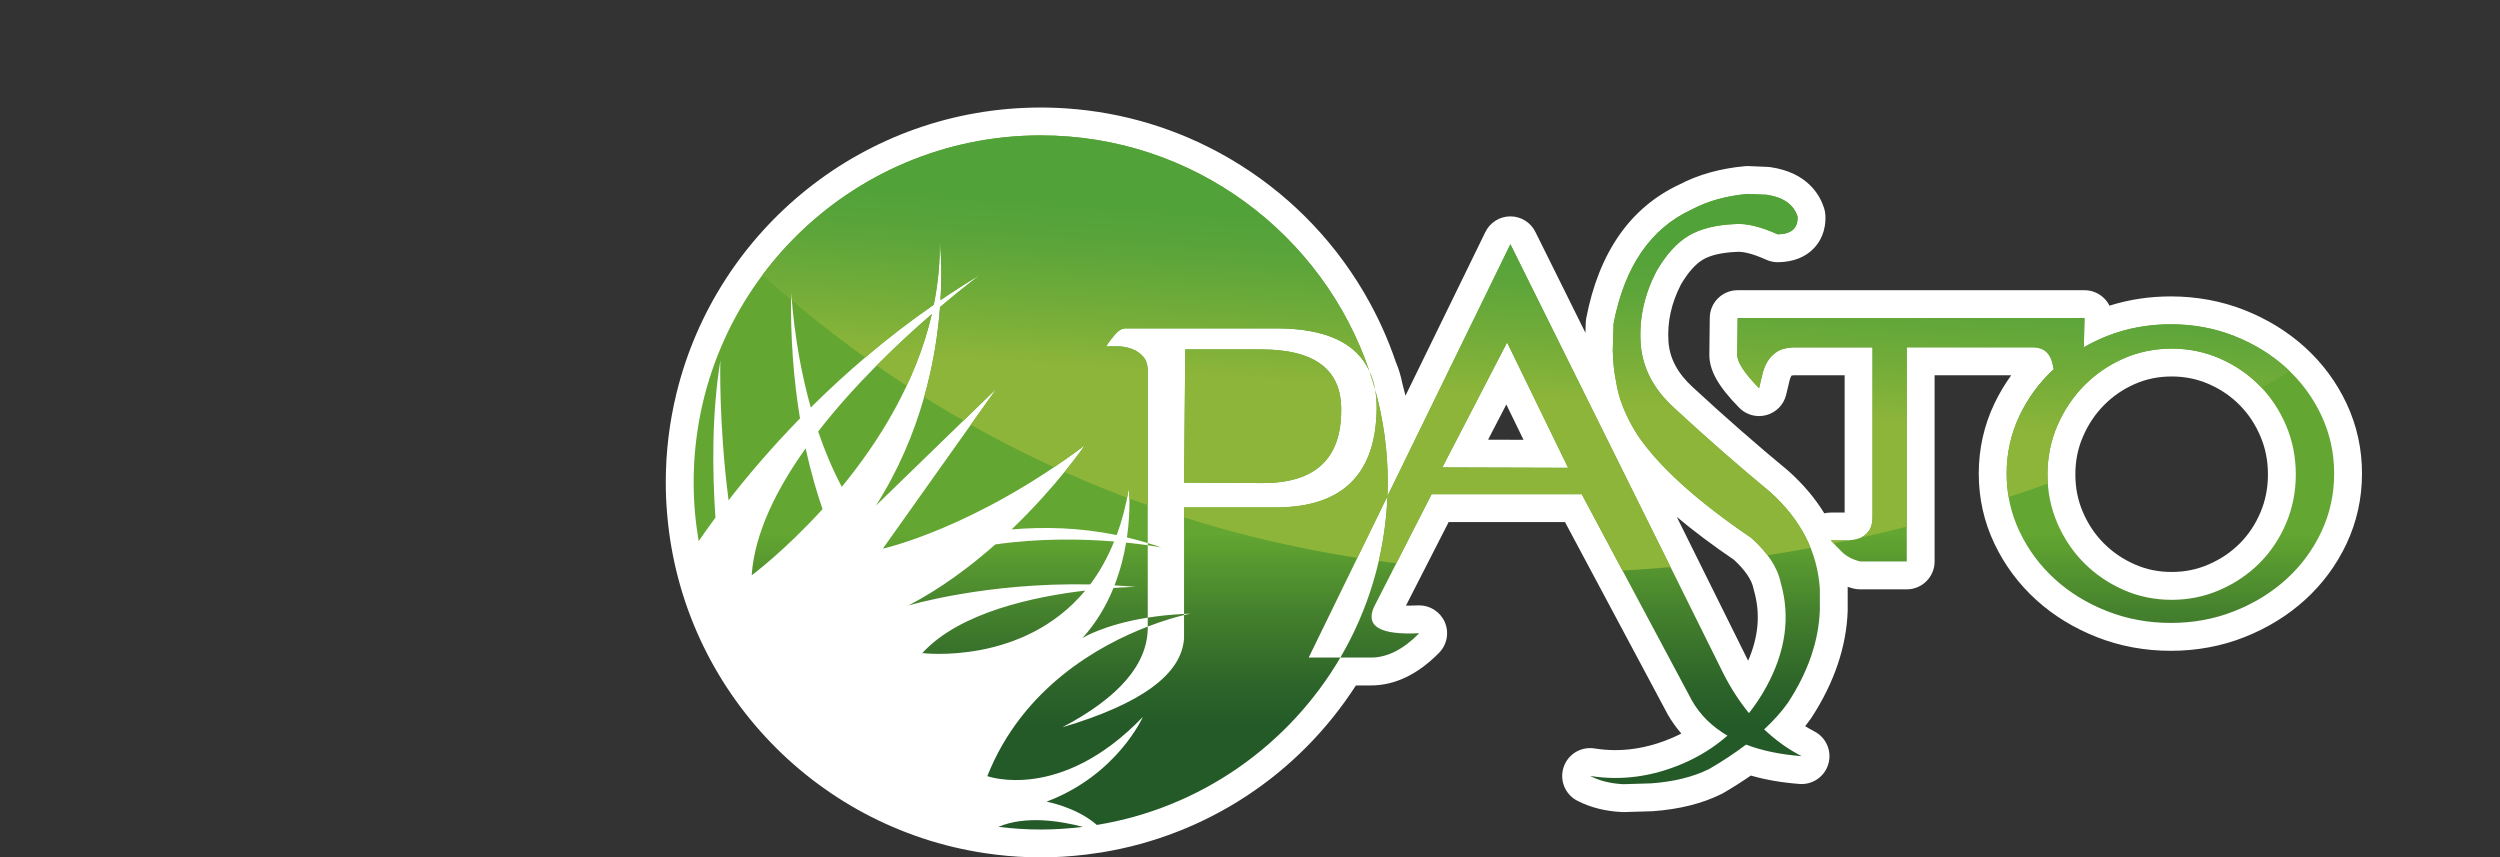
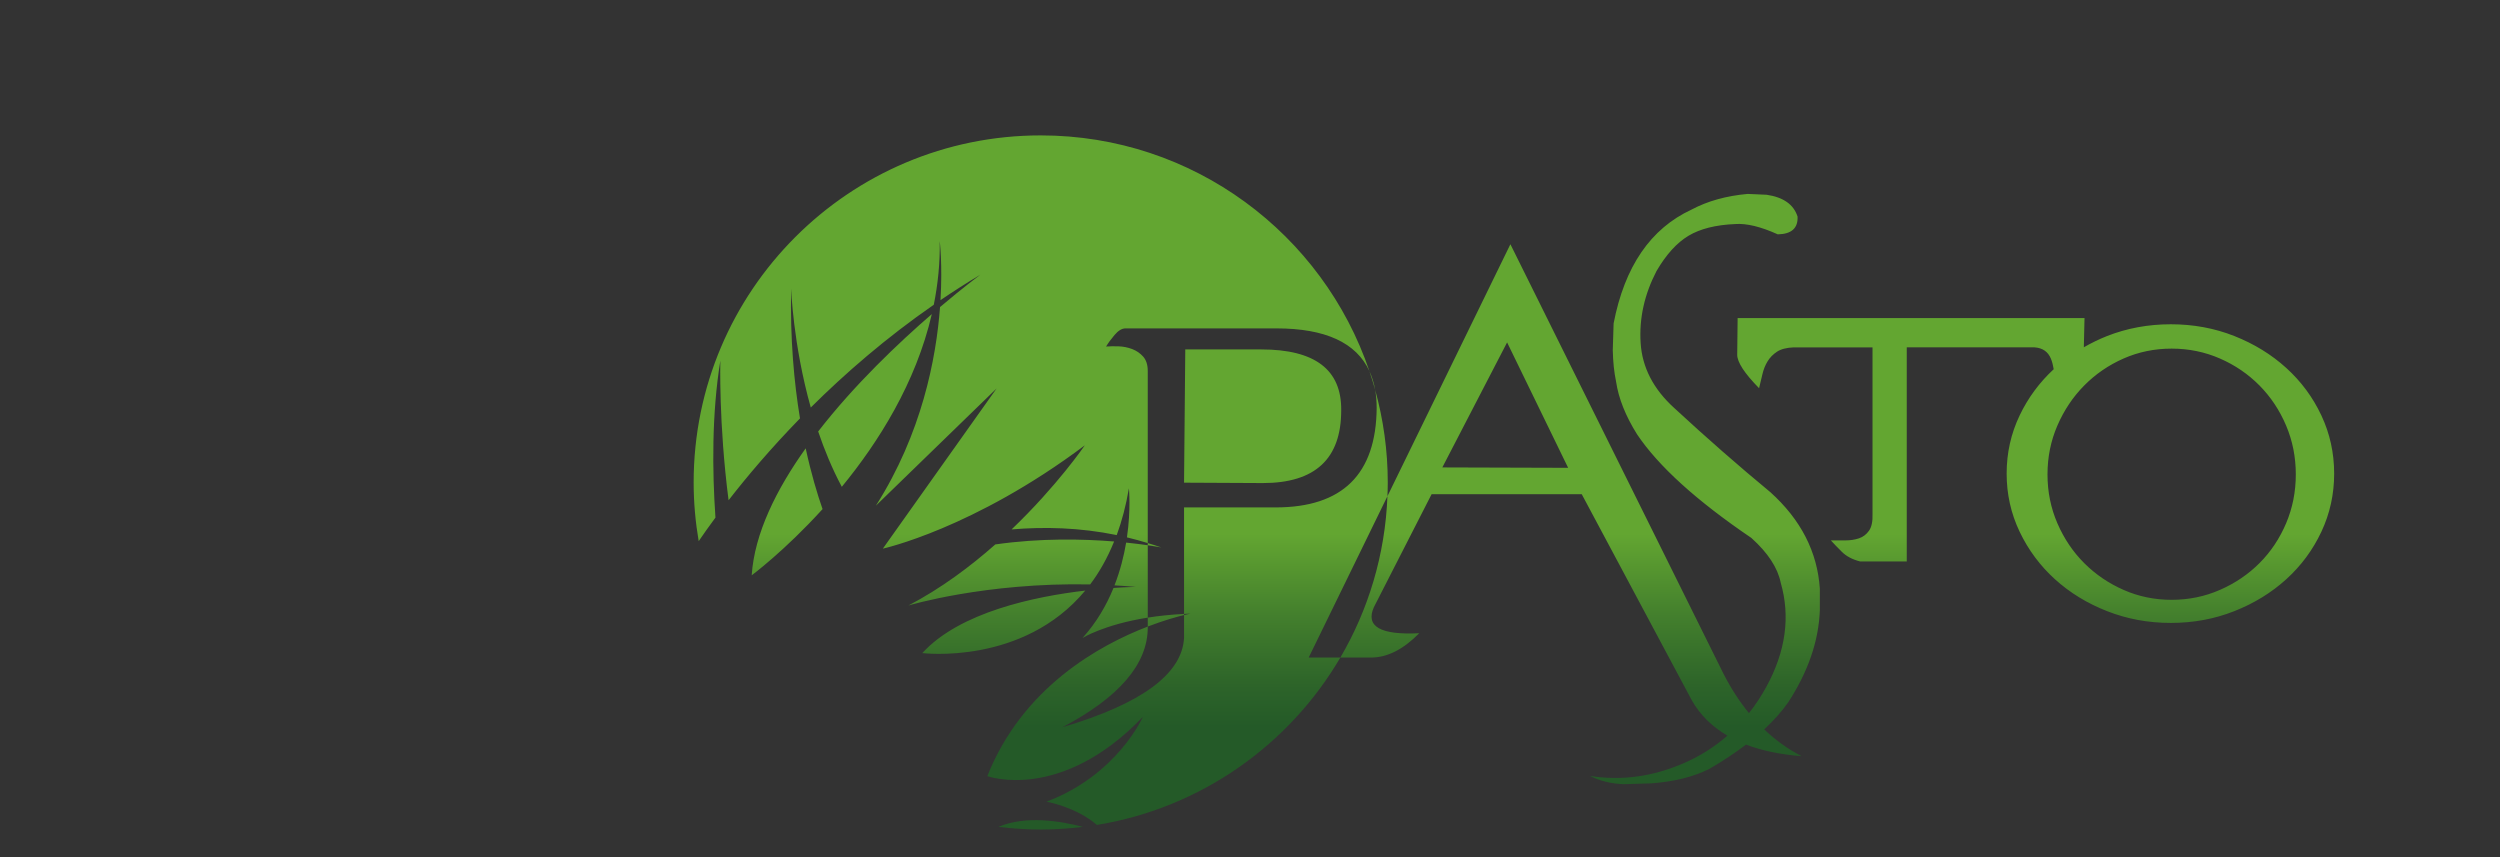
<svg xmlns="http://www.w3.org/2000/svg" xmlns:xlink="http://www.w3.org/1999/xlink" version="1.1" x="0px" y="0px" width="1146.12px" height="393.07px" viewBox="0 0 1146.12 393.07" style="enable-background:new 0 0 1146.12 393.07;" xml:space="preserve">
  <rect x="0" y="0" width="1146.12" height="393.07" fill="#333333" stroke="none" />
  <style type="text/css">
	.st0{fill:#FFFFFF;}
	.st1{fill:url(#SVGID_2_);}
	.st2{clip-path:url(#SVGID_3_);fill:url(#SVGID_4_);}
	.st3{fill:none;}
	.st4{fill:url(#SVGID_5_);}
	.st5{clip-path:url(#SVGID_7_);fill:url(#SVGID_8_);}
</style>
  <defs>
</defs>
  <g>
-     <path class="st0" d="M1075.793,185.025c-4.602-9.804-11.011-18.476-19.052-25.778c-7.928-7.192-17.252-12.937-27.716-17.076   c-10.544-4.168-21.924-6.281-33.822-6.281c-9.76,0-19.192,1.422-28.124,4.238c-0.587-1.18-1.358-2.271-2.296-3.231   c-2.404-2.461-5.699-3.848-9.14-3.848H796.61c-7,0-12.697,5.633-12.775,12.633c0,0-0.188,16.932-0.188,16.979   c0,7.235,4.091,14.491,13.68,24.261c2.435,2.481,5.734,3.827,9.119,3.827c1.116,0,2.242-0.147,3.349-0.447   c4.461-1.213,7.92-4.74,9.043-9.225c0.521-2.082,1.051-4.301,1.579-6.616c0.187-0.83,0.461-1.542,0.858-2.194   c0.014-0.024,0.043-0.058,0.085-0.099c0.245-0.047,0.656-0.107,1.266-0.14h23.048v62.953h-6.321c-1.025,0-2.03,0.122-2.998,0.356   c-4.197-6.848-9.6-13.257-16.191-19.194c-0.135-0.121-0.271-0.239-0.411-0.355c-14.389-11.893-29.034-24.717-43.528-38.115   c-0.026-0.025-0.053-0.049-0.08-0.073c-7.091-6.445-10.772-13.383-11.251-21.232c-0.555-8.837,1.318-17.325,5.723-25.939   c3.251-5.504,6.626-9.332,10.036-11.378c3.43-2.06,8.759-3.294,15.412-3.569c0.138-0.006,0.276-0.014,0.415-0.024   c0.199-0.015,0.403-0.022,0.613-0.022c1.716,0,5.643,0.474,12.667,3.644c1.652,0.746,3.444,1.131,5.256,1.131   c0.082,0,0.165,0,0.246-0.002c6.981-0.135,12.515-2.333,16.444-6.532c2.541-2.715,5.496-7.516,5.145-14.974   c-0.052-1.114-0.25-2.216-0.589-3.279c-1.895-5.946-7.597-16.293-24.497-18.777c-0.43-0.063-0.863-0.105-1.297-0.123l-8.692-0.382   c-0.187-0.009-0.374-0.012-0.562-0.012c-0.382,0-0.764,0.017-1.145,0.051c-11.36,1.024-21.542,3.873-30.272,8.469   c-22.45,10.531-36.776,31.124-42.581,61.214c-0.129,0.667-0.204,1.344-0.225,2.023l-0.146,4.683l-22.957-46.273   c-2.157-4.349-6.592-7.097-11.444-7.097c-0.013,0-0.028,0-0.041,0c-4.869,0.016-9.304,2.797-11.44,7.172l-36.62,75.034   c-0.463-1.954-0.958-3.895-1.487-5.822c-0.654-3.345-1.642-6.571-2.945-9.622c-3.69-10.888-8.444-21.285-14.135-31.07   c-0.112-0.194-0.225-0.387-0.338-0.58c-0.139-0.238-0.279-0.476-0.419-0.713c-14.888-25.177-35.826-45.876-60.536-60.462   c-0.076-0.045-0.152-0.089-0.228-0.133c-0.412-0.242-0.825-0.483-1.239-0.722c-0.325-0.188-0.651-0.374-0.977-0.56   c-0.12-0.068-0.24-0.137-0.361-0.205c-21.692-12.285-46.318-19.989-72.567-21.8c-0.009-0.001-0.019-0.001-0.028-0.002   c-0.536-0.037-1.072-0.072-1.609-0.104c-0.105-0.006-0.21-0.012-0.315-0.018c-0.942-0.054-1.886-0.102-2.832-0.141   c-0.119-0.005-0.238-0.011-0.357-0.016c-0.304-0.012-0.608-0.021-0.913-0.032c-0.378-0.013-0.757-0.025-1.136-0.036   c-0.275-0.008-0.55-0.014-0.825-0.02c-0.435-0.01-0.871-0.018-1.307-0.025c-0.227-0.003-0.453-0.008-0.68-0.01   c-0.666-0.008-1.332-0.013-1.999-0.013c-80.845,0-148.651,55.823-166.977,131.026c-3.206,13.099-4.906,26.783-4.906,40.856   c0,4.934,0.226,9.93,0.671,14.949c6.971,80.759,69.794,145.545,149.651,155.541c0.204,0.035,0.41,0.066,0.617,0.091   c7.264,0.88,14.114,1.307,20.943,1.307c6.783,0,13.608-0.425,20.863-1.3c0.19-0.023,0.379-0.051,0.566-0.083   c1.843-0.229,3.676-0.488,5.5-0.776c0.293-0.027,0.586-0.062,0.878-0.109c48.162-7.844,90.305-35.595,116.706-76.567h6.898   c10.962,0,21.472-5.039,31.238-14.978c3.689-3.753,4.699-9.385,2.543-14.187c-2.068-4.606-6.641-7.543-11.651-7.543   c-0.212,0-0.426,0.005-0.64,0.016c-1.405,0.07-2.738,0.106-3.963,0.106c-0.522,0-1.012-0.007-1.473-0.018l19.558-38.281h53.356   l46.89,87.803c0.049,0.093,0.1,0.185,0.152,0.277c1.79,3.159,3.885,6.112,6.28,8.85c-1.412,0.729-2.855,1.408-4.326,2.036   c-8.626,3.697-17.337,5.572-25.889,5.572c-3.183,0-6.42-0.258-9.62-0.767c-0.676-0.107-1.349-0.16-2.015-0.16   c-5.445,0-10.397,3.491-12.134,8.809c-1.951,5.968,0.724,12.469,6.311,15.335c6.038,3.098,12.967,4.839,20.594,5.174   c0.187,0.009,0.373,0.012,0.561,0.012c0.128,0,0.258-0.002,0.386-0.005l12.67-0.383c0.178-0.005,0.355-0.015,0.532-0.027   c12.089-0.871,22.671-3.539,31.454-7.93c0.243-0.121,0.482-0.25,0.716-0.386c4.475-2.606,8.699-5.287,12.619-8.009   c6.773,1.944,14.247,3.233,22.308,3.846c0.327,0.025,0.651,0.037,0.974,0.037c5.675,0,10.725-3.768,12.288-9.305   c1.651-5.852-1.05-12.057-6.459-14.835c-1.421-0.731-2.82-1.525-4.194-2.384c0.916-1.157,1.785-2.317,2.602-3.478   c0.089-0.126,0.175-0.253,0.259-0.382c10.437-16.02,16.029-32.463,16.623-48.872c0.005-0.153,0.008-0.307,0.008-0.461v-9.833   c0-0.282-0.009-0.563-0.027-0.845c0.849,0.281,1.722,0.533,2.617,0.757c1.014,0.254,2.055,0.381,3.1,0.381h21.38   c7.056,0,12.775-5.719,12.775-12.775v-85.374h35.133c-2.942,4.052-5.51,8.369-7.686,12.923   c-4.781,10.016-7.206,20.838-7.206,32.169c0,11.33,2.424,22.152,7.201,32.161c4.663,9.782,11.091,18.433,19.106,25.711   c7.92,7.193,17.291,12.941,27.837,17.08c10.581,4.169,21.983,6.282,33.893,6.282c11.924,0,23.307-2.117,33.824-6.289   c10.484-4.148,19.809-9.891,27.717-17.072c8.035-7.296,14.444-15.97,19.049-25.781c4.693-9.997,7.071-20.794,7.071-32.092   C1082.864,205.819,1080.485,195.022,1075.793,185.025z M682.208,201.578l8.363-16.141l7.882,16.192L682.208,201.578z    M801.429,302.911l-32.715-65.945c7.611,6.398,16.346,12.949,26.258,19.704c5.012,4.64,8.067,9.1,8.849,12.932   c0.07,0.338,0.152,0.673,0.248,1.004C807.123,281.131,806.268,291.746,801.429,302.911z M1036.295,234.925   c-2.308,5.449-5.491,10.225-9.461,14.196c-4.068,4.069-8.723,7.214-14.245,9.622c-5.343,2.336-10.905,3.473-17.003,3.473   c-6.083,0-11.603-1.131-16.886-3.462c-5.456-2.4-10.092-5.551-14.179-9.638c-4.039-4.035-7.178-8.708-9.59-14.279   c-2.347-5.429-3.488-11.1-3.488-17.336c0-6.241,1.141-11.912,3.488-17.334c2.424-5.602,5.58-10.325,9.643-14.436   c4.09-4.134,8.711-7.3,14.124-9.681c5.284-2.323,10.809-3.452,16.889-3.452c6.095,0,11.662,1.135,17.015,3.467   c5.471,2.385,10.111,5.546,14.176,9.655c4.054,4.108,7.168,8.803,9.52,14.361c2.31,5.447,3.433,11.145,3.433,17.42   C1039.73,223.77,1038.607,229.469,1036.295,234.925z" />
    <g>
      <linearGradient id="SVGID_2_" gradientUnits="userSpaceOnUse" x1="694.045" y1="62.074" x2="694.045" y2="380.295">
        <stop offset="0.574" style="stop-color:#63A631" />
        <stop offset="0.689" style="stop-color:#44802D" />
        <stop offset="0.792" style="stop-color:#2D6429" />
        <stop offset="0.852" style="stop-color:#245A28" />
      </linearGradient>
      <path class="st1" d="M614.871,188.182c0.249-18.653-11.984-27.989-36.687-27.989h-34.798l-0.565,61.085l36.116,0.182    C602.887,221.461,614.871,210.376,614.871,188.182 M516.279,248.751c-1.015,6.08-2.691,12.798-5.345,19.607    c3.219,0.188,6.487,0.413,9.809,0.717c0,0-3.93,0.036-10.253,0.468c-3.201,7.866-7.75,15.798-14.225,22.953    c0,0,9.749-6.135,29.92-9.348v-33.182C523.567,249.589,520.239,249.158,516.279,248.751 M524.102,163.503    c-1.391-1.567-3.092-2.739-5.108-3.493c-2.017-0.759-4.1-1.166-6.238-1.233c-2.15-0.067-4.033-0.03-5.673,0.097    c0.881-1.512,2.168-3.28,3.875-5.297c1.701-2.01,3.365-3.025,5.011-3.025h69.207c22.449,0,36.638,6.566,42.633,19.619    C606.55,107.331,547.134,62.074,477.108,62.074C389.242,62.074,318,133.315,318,221.181c0,9.178,0.826,18.161,2.314,26.914    c2.053-3.013,4.592-6.627,7.683-10.806c-1.488-21.575-1.707-47.59,2.247-71.982c0,0-0.808,28.529,3.772,64.032    c8.327-10.721,19.279-23.719,32.739-37.525c-2.733-16.57-4.555-36.523-4.051-59.495c0,0,0.826,25.353,8.99,54.508    c15.695-15.604,34.537-31.979,56.403-47.128c1.877-9.396,2.903-19.139,2.715-29.198c0,0,1.336,10.581,0.352,27.096    c5.892-3.997,11.965-7.902,18.276-11.668c0,0-7.513,5.54-18.483,14.839c-1.78,23.694-8.406,58.055-29.41,91.054l55.34-53.742    l-52.151,73.44c0,0,41.509-9.056,92.597-47.365c0,0-12.628,18.513-33.577,38.558c14.93-1.276,31.293-0.875,48.209,2.587    c2.345-6.396,4.252-13.502,5.582-21.459c0,0,0.978,9.524-0.899,22.516c3.164,0.747,6.347,1.64,9.536,2.612v-78.937    C526.185,167.257,525.481,165.082,524.102,163.503 M457.701,379.08c6.366,0.771,12.828,1.215,19.406,1.215    c6.554,0,12.992-0.443,19.333-1.209C486.097,376.346,470.104,373.783,457.701,379.08 M344.611,263.754    c0,0,15.009-11.109,32.49-30.358c-2.417-6.924-5.236-16.279-7.738-27.855C355.963,224.328,345.898,244.493,344.611,263.754     M499.788,267.927c4.185-5.546,7.902-12.081,10.976-19.686c-14.158-1.154-33.795-1.61-54.471,1.355    c-11.48,10.156-24.94,20.208-39.845,28.001C416.447,277.596,451.646,266.955,499.788,267.927 M375.089,197.809    c2.891,8.534,6.451,17.159,10.836,25.371c16.819-20.475,33.972-47.663,41.266-79.186    C412.025,157.119,391.781,176.277,375.089,197.809 M497.528,270.751c-23.13,2.715-57.587,9.87-74.697,28.657    C422.831,299.408,468.926,305.172,497.528,270.751 M636.069,227.48c0.085-2.096,0.146-4.185,0.146-6.299    c0-14.693-2.035-28.918-5.764-42.439c0.449,2.6,0.68,5.363,0.68,8.309c-0.255,30.382-15.695,45.573-46.332,45.573h-41.977v48.834    c0.978-0.049,1.925-0.103,2.928-0.14c0,0-1.051,0.194-2.928,0.65v10.605c-1.008,16.509-19.607,30.127-55.789,40.847    c26.1-13.745,39.153-28.997,39.153-45.761v-0.413c-22.218,8.534-57.441,27.946-73.555,68.569c0,0,33.522,12.239,71.302-27.139    c0,0-11.704,26.61-44.164,38.843c0,0,13.581,2.411,23.093,10.672c47.626-7.756,88.133-36.65,111.621-76.732h-14.517    L636.069,227.48z M811.612,225.634c-14.499-11.984-29.191-24.836-44.06-38.582c-9.579-8.704-14.723-18.659-15.41-29.884    c-0.705-11.213,1.725-22.182,7.277-32.903c4.416-7.562,9.293-12.949,14.656-16.169c5.351-3.213,12.512-5.011,21.459-5.381    c5.169-0.383,11.662,1.19,19.479,4.719c6.299-0.122,9.324-2.836,9.074-8.133c-1.767-5.546-6.493-8.886-14.183-10.016l-8.692-0.383    c-9.84,0.887-18.404,3.28-25.723,7.185c-18.781,8.698-30.698,26.1-35.733,52.194l-0.383,12.3    c0.128,5.418,0.626,10.21,1.512,14.365c1.136,7.69,4.349,15.768,9.646,24.205c9.828,14.632,27.29,30.449,52.376,47.468    c7.562,6.809,12.039,13.617,13.43,20.427c4.537,15.634,2.339,31.615-6.621,47.935c-2.357,4.319-5.005,8.279-7.902,11.948    c-4.379-5.351-8.327-11.431-11.802-18.283l-97.572-196.674L636.069,227.48c-1.051,26.919-8.777,52.114-21.587,73.98h14.037    c7.435,0,14.815-3.717,22.127-11.158c-17.778,0.887-24.715-3.079-20.803-11.917l26.47-51.811h68.836l50.499,94.559    c3.79,6.694,9.293,12.02,16.302,16.126c-6.013,5.242-12.798,9.536-20.433,12.798c-14.116,6.049-28.299,7.945-42.548,5.679    c4.416,2.266,9.524,3.523,15.324,3.778l12.67-0.383c10.453-0.753,19.346-2.958,26.659-6.614    c6.268-3.651,11.875-7.368,16.837-11.152c7.252,2.764,15.725,4.549,25.486,5.29c-6.256-3.213-11.966-7.331-17.165-12.275    c4.361-4.039,8.03-8.139,10.963-12.306c9.196-14.116,14.049-28.238,14.559-42.36v-9.834    C833.169,252.991,825.607,238.237,811.612,225.634 M661.233,214.287l29.696-57.308l27.983,57.49L661.233,214.287z     M1064.228,190.453c-3.906-8.321-9.269-15.568-16.072-21.745c-6.809-6.177-14.754-11.067-23.828-14.657    c-9.08-3.59-18.786-5.387-29.124-5.387s-20.068,1.798-29.21,5.387c-3.772,1.482-7.288,3.238-10.666,5.157l0.316-13.387H796.61    l-0.188,16.837c0,3.395,3.341,8.504,10.022,15.313c0.504-2.011,1.008-4.124,1.513-6.335c0.498-2.199,1.294-4.191,2.369-5.952    c1.063-1.768,2.521-3.243,4.349-4.452c1.816-1.196,4.373-1.846,7.653-1.98h36.122v76.398c0.121,3.407-0.413,5.965-1.609,7.659    c-1.203,1.701-2.739,2.873-4.634,3.505c-1.889,0.632-4.003,0.941-6.335,0.941h-6.518c1.251,1.391,2.928,3.122,5.005,5.199    c2.077,2.077,4.89,3.565,8.412,4.446h21.38v-98.149h58.614c3.663,0.255,6.147,1.98,7.477,5.205    c0.571,1.385,0.978,3.019,1.276,4.805c-6.536,6.062-11.753,13.108-15.616,21.192c-3.973,8.321-5.959,17.213-5.959,26.664    c0,9.457,1.986,18.343,5.959,26.665c3.966,8.321,9.36,15.574,16.163,21.751c6.809,6.183,14.784,11.061,23.931,14.65    c9.141,3.602,18.872,5.394,29.21,5.394s20.044-1.792,29.124-5.394c9.075-3.59,17.019-8.467,23.828-14.65    c6.803-6.177,12.166-13.43,16.072-21.751c3.906-8.321,5.861-17.208,5.861-26.665    C1070.089,207.667,1068.134,198.775,1064.228,190.453 M1048.059,239.907c-2.964,6.997-7.028,13.083-12.19,18.246    c-5.175,5.175-11.225,9.269-18.161,12.293c-6.93,3.031-14.304,4.543-22.121,4.543c-7.817,0-15.16-1.512-22.03-4.543    c-6.875-3.025-12.889-7.118-18.064-12.293c-5.169-5.163-9.257-11.249-12.287-18.246c-3.025-6.997-4.537-14.462-4.537-22.407    c0-7.945,1.512-15.416,4.537-22.407c3.031-7.003,7.119-13.12,12.287-18.349c5.175-5.23,11.188-9.366,18.064-12.391    c6.87-3.019,14.213-4.531,22.03-4.531c7.817,0,15.191,1.513,22.121,4.531c6.936,3.025,12.986,7.161,18.161,12.391    c5.163,5.23,9.226,11.346,12.19,18.349c2.964,6.991,4.446,14.462,4.446,22.407C1052.505,225.445,1051.023,232.91,1048.059,239.907     M526.185,248.97v0.996c3.985,0.571,6.262,1.021,6.262,1.021C530.352,250.239,528.262,249.595,526.185,248.97 M542.822,281.459    c-6.177,0.304-11.723,0.905-16.637,1.688v4.1c7.368-2.83,13.308-4.464,16.637-5.278V281.459z M627.809,170.172    c0.96,2.83,1.84,5.685,2.642,8.57C629.904,175.621,629.005,172.778,627.809,170.172" />
      <g>
        <defs>
-           <path id="SVGID_1_" d="M614.871,188.182c0.249-18.653-11.984-27.989-36.687-27.989h-34.798l-0.565,61.085l36.116,0.182      C602.887,221.461,614.871,210.376,614.871,188.182 M516.279,248.751c-1.015,6.08-2.691,12.798-5.345,19.607      c3.219,0.188,6.487,0.413,9.809,0.717c0,0-3.93,0.036-10.253,0.468c-3.201,7.866-7.75,15.798-14.225,22.953      c0,0,9.749-6.135,29.92-9.348v-33.182C523.567,249.589,520.239,249.158,516.279,248.751 M524.102,163.503      c-1.391-1.567-3.092-2.739-5.108-3.493c-2.017-0.759-4.1-1.166-6.238-1.233c-2.15-0.067-4.033-0.03-5.673,0.097      c0.881-1.512,2.168-3.28,3.875-5.297c1.701-2.01,3.365-3.025,5.011-3.025h69.207c22.449,0,36.638,6.566,42.633,19.619      C606.55,107.331,547.134,62.074,477.108,62.074C389.242,62.074,318,133.315,318,221.181c0,9.178,0.826,18.161,2.314,26.914      c2.053-3.013,4.592-6.627,7.683-10.806c-1.488-21.575-1.707-47.59,2.247-71.982c0,0-0.808,28.529,3.772,64.032      c8.327-10.721,19.279-23.719,32.739-37.525c-2.733-16.57-4.555-36.523-4.051-59.495c0,0,0.826,25.353,8.99,54.508      c15.695-15.604,34.537-31.979,56.403-47.128c1.877-9.396,2.903-19.139,2.715-29.198c0,0,1.336,10.581,0.352,27.096      c5.892-3.997,11.965-7.902,18.276-11.668c0,0-7.513,5.54-18.483,14.839c-1.78,23.694-8.406,58.055-29.41,91.054l55.34-53.742      l-52.151,73.44c0,0,41.509-9.056,92.597-47.365c0,0-12.628,18.513-33.577,38.558c14.93-1.276,31.293-0.875,48.209,2.587      c2.345-6.396,4.252-13.502,5.582-21.459c0,0,0.978,9.524-0.899,22.516c3.164,0.747,6.347,1.64,9.536,2.612v-78.937      C526.185,167.257,525.481,165.082,524.102,163.503 M457.701,379.08c6.366,0.771,12.828,1.215,19.406,1.215      c6.554,0,12.992-0.443,19.333-1.209C486.097,376.346,470.104,373.783,457.701,379.08 M344.611,263.754      c0,0,15.009-11.109,32.49-30.358c-2.417-6.924-5.236-16.279-7.738-27.855C355.963,224.328,345.898,244.493,344.611,263.754       M499.788,267.927c4.185-5.546,7.902-12.081,10.976-19.686c-14.158-1.154-33.795-1.61-54.471,1.355      c-11.48,10.156-24.94,20.208-39.845,28.001C416.447,277.596,451.646,266.955,499.788,267.927 M375.089,197.809      c2.891,8.534,6.451,17.159,10.836,25.371c16.819-20.475,33.972-47.663,41.266-79.186      C412.025,157.119,391.781,176.277,375.089,197.809 M497.528,270.751c-23.13,2.715-57.587,9.87-74.697,28.657      C422.831,299.408,468.926,305.172,497.528,270.751 M636.069,227.48c0.085-2.096,0.146-4.185,0.146-6.299      c0-14.693-2.035-28.918-5.764-42.439c0.449,2.6,0.68,5.363,0.68,8.309c-0.255,30.382-15.695,45.573-46.332,45.573h-41.977      v48.834c0.978-0.049,1.925-0.103,2.928-0.14c0,0-1.051,0.194-2.928,0.65v10.605c-1.008,16.509-19.607,30.127-55.789,40.847      c26.1-13.745,39.153-28.997,39.153-45.761v-0.413c-22.218,8.534-57.441,27.946-73.555,68.569c0,0,33.522,12.239,71.302-27.139      c0,0-11.704,26.61-44.164,38.843c0,0,13.581,2.411,23.093,10.672c47.626-7.756,88.133-36.65,111.621-76.732h-14.517      L636.069,227.48z M811.612,225.634c-14.499-11.984-29.191-24.836-44.06-38.582c-9.579-8.704-14.723-18.659-15.41-29.884      c-0.705-11.213,1.725-22.182,7.277-32.903c4.416-7.562,9.293-12.949,14.656-16.169c5.351-3.213,12.512-5.011,21.459-5.381      c5.169-0.383,11.662,1.19,19.479,4.719c6.299-0.122,9.324-2.836,9.074-8.133c-1.767-5.546-6.493-8.886-14.183-10.016      l-8.692-0.383c-9.84,0.887-18.404,3.28-25.723,7.185c-18.781,8.698-30.698,26.1-35.733,52.194l-0.383,12.3      c0.128,5.418,0.626,10.21,1.512,14.365c1.136,7.69,4.349,15.768,9.646,24.205c9.828,14.632,27.29,30.449,52.376,47.468      c7.562,6.809,12.039,13.617,13.43,20.427c4.537,15.634,2.339,31.615-6.621,47.935c-2.357,4.319-5.005,8.279-7.902,11.948      c-4.379-5.351-8.327-11.431-11.802-18.283l-97.572-196.674L636.069,227.48c-1.051,26.919-8.777,52.114-21.587,73.98h14.037      c7.435,0,14.815-3.717,22.127-11.158c-17.778,0.887-24.715-3.079-20.803-11.917l26.47-51.811h68.836l50.499,94.559      c3.79,6.694,9.293,12.02,16.302,16.126c-6.013,5.242-12.798,9.536-20.433,12.798c-14.116,6.049-28.299,7.945-42.548,5.679      c4.416,2.266,9.524,3.523,15.324,3.778l12.67-0.383c10.453-0.753,19.346-2.958,26.659-6.614      c6.268-3.651,11.875-7.368,16.837-11.152c7.252,2.764,15.725,4.549,25.486,5.29c-6.256-3.213-11.966-7.331-17.165-12.275      c4.361-4.039,8.03-8.139,10.963-12.306c9.196-14.116,14.049-28.238,14.559-42.36v-9.834      C833.169,252.991,825.607,238.237,811.612,225.634 M661.233,214.287l29.696-57.308l27.983,57.49L661.233,214.287z       M1064.228,190.453c-3.906-8.321-9.269-15.568-16.072-21.745c-6.809-6.177-14.754-11.067-23.828-14.657      c-9.08-3.59-18.786-5.387-29.124-5.387s-20.068,1.798-29.21,5.387c-3.772,1.482-7.288,3.238-10.666,5.157l0.316-13.387H796.61      l-0.188,16.837c0,3.395,3.341,8.504,10.022,15.313c0.504-2.011,1.008-4.124,1.513-6.335c0.498-2.199,1.294-4.191,2.369-5.952      c1.063-1.768,2.521-3.243,4.349-4.452c1.816-1.196,4.373-1.846,7.653-1.98h36.122v76.398c0.121,3.407-0.413,5.965-1.609,7.659      c-1.203,1.701-2.739,2.873-4.634,3.505c-1.889,0.632-4.003,0.941-6.335,0.941h-6.518c1.251,1.391,2.928,3.122,5.005,5.199      c2.077,2.077,4.89,3.565,8.412,4.446h21.38v-98.149h58.614c3.663,0.255,6.147,1.98,7.477,5.205      c0.571,1.385,0.978,3.019,1.276,4.805c-6.536,6.062-11.753,13.108-15.616,21.192c-3.973,8.321-5.959,17.213-5.959,26.664      c0,9.457,1.986,18.343,5.959,26.665c3.966,8.321,9.36,15.574,16.163,21.751c6.809,6.183,14.784,11.061,23.931,14.65      c9.141,3.602,18.872,5.394,29.21,5.394s20.044-1.792,29.124-5.394c9.075-3.59,17.019-8.467,23.828-14.65      c6.803-6.177,12.166-13.43,16.072-21.751c3.906-8.321,5.861-17.208,5.861-26.665      C1070.089,207.667,1068.134,198.775,1064.228,190.453 M1048.059,239.907c-2.964,6.997-7.028,13.083-12.19,18.246      c-5.175,5.175-11.225,9.269-18.161,12.293c-6.93,3.031-14.304,4.543-22.121,4.543c-7.817,0-15.16-1.512-22.03-4.543      c-6.875-3.025-12.889-7.118-18.064-12.293c-5.169-5.163-9.257-11.249-12.287-18.246c-3.025-6.997-4.537-14.462-4.537-22.407      c0-7.945,1.512-15.416,4.537-22.407c3.031-7.003,7.119-13.12,12.287-18.349c5.175-5.23,11.188-9.366,18.064-12.391      c6.87-3.019,14.213-4.531,22.03-4.531c7.817,0,15.191,1.513,22.121,4.531c6.936,3.025,12.986,7.161,18.161,12.391      c5.163,5.23,9.226,11.346,12.19,18.349c2.964,6.991,4.446,14.462,4.446,22.407      C1052.505,225.445,1051.023,232.91,1048.059,239.907 M526.185,248.97v0.996c3.985,0.571,6.262,1.021,6.262,1.021      C530.352,250.239,528.262,249.595,526.185,248.97 M542.822,281.459c-6.177,0.304-11.723,0.905-16.637,1.688v4.1      c7.368-2.83,13.308-4.464,16.637-5.278V281.459z M627.809,170.172c0.96,2.83,1.84,5.685,2.642,8.57      C629.904,175.621,629.005,172.778,627.809,170.172" />
-         </defs>
+           </defs>
        <clipPath id="SVGID_3_">
          <use xlink:href="#SVGID_1_" style="overflow:visible;" />
        </clipPath>
        <linearGradient id="SVGID_4_" gradientUnits="userSpaceOnUse" x1="891.158" y1="-15.936" x2="949.962" y2="-349.431" gradientTransform="matrix(1.221 -0.052 0.222 0.787 -509.454 366.957)">
          <stop offset="0.508" style="stop-color:#8CB539" />
          <stop offset="0.585" style="stop-color:#78AE39" />
          <stop offset="0.71" style="stop-color:#5CA53A" />
          <stop offset="0.783" style="stop-color:#52A23A" />
        </linearGradient>
-         <path class="st2" d="M1143.001,80.715c-10.53,87.9-528.519,370.897-855.278-18.641c-12.343-14.714-52.604,247.81-85.695,164.513     C169.929,145.789,30.735,17.296,0.191,1.352C-15.024-6.59,881.409,21.993,974.529,47.106     C1161.334,97.486,1150.029,22.056,1143.001,80.715z" />
      </g>
    </g>
-     <path class="st3" d="M614.871,188.182c0.249-18.653-11.984-27.989-36.687-27.989h-34.798l-0.565,61.085l36.116,0.182   C602.887,221.461,614.871,210.376,614.871,188.182 M516.279,248.751c-1.015,6.08-2.691,12.798-5.345,19.607   c3.219,0.188,6.487,0.413,9.809,0.717c0,0-3.93,0.036-10.253,0.468c-3.201,7.866-7.75,15.798-14.225,22.953   c0,0,9.749-6.135,29.92-9.348v-33.182C523.567,249.589,520.239,249.158,516.279,248.751 M524.102,163.503   c-1.391-1.567-3.092-2.739-5.108-3.493c-2.017-0.759-4.1-1.166-6.238-1.233c-2.15-0.067-4.033-0.03-5.673,0.097   c0.881-1.512,2.168-3.28,3.875-5.297c1.701-2.01,3.365-3.025,5.011-3.025h69.207c22.449,0,36.638,6.566,42.633,19.619   C606.55,107.331,547.134,62.074,477.108,62.074C389.242,62.074,318,133.315,318,221.181c0,9.178,0.826,18.161,2.314,26.914   c2.053-3.013,4.592-6.627,7.683-10.806c-1.488-21.575-1.707-47.59,2.247-71.982c0,0-0.808,28.529,3.772,64.032   c8.327-10.721,19.279-23.719,32.739-37.525c-2.733-16.57-4.555-36.523-4.051-59.495c0,0,0.826,25.353,8.99,54.508   c15.695-15.604,34.537-31.979,56.403-47.128c1.877-9.396,2.903-19.139,2.715-29.198c0,0,1.336,10.581,0.352,27.096   c5.892-3.997,11.965-7.902,18.276-11.668c0,0-7.513,5.54-18.483,14.839c-1.78,23.694-8.406,58.055-29.41,91.054l55.34-53.742   l-52.151,73.44c0,0,41.509-9.056,92.597-47.365c0,0-12.628,18.513-33.577,38.558c14.93-1.276,31.293-0.875,48.209,2.587   c2.345-6.396,4.252-13.502,5.582-21.459c0,0,0.978,9.524-0.899,22.516c3.164,0.747,6.347,1.64,9.536,2.612v-78.937   C526.185,167.257,525.481,165.082,524.102,163.503 M457.701,379.08c6.366,0.771,12.828,1.215,19.406,1.215   c6.554,0,12.992-0.443,19.333-1.209C486.097,376.346,470.104,373.783,457.701,379.08 M344.611,263.754   c0,0,15.009-11.109,32.49-30.358c-2.417-6.924-5.236-16.279-7.738-27.855C355.963,224.328,345.898,244.493,344.611,263.754    M499.788,267.927c4.185-5.546,7.902-12.081,10.976-19.686c-14.158-1.154-33.795-1.61-54.471,1.355   c-11.48,10.156-24.94,20.208-39.845,28.001C416.447,277.596,451.646,266.955,499.788,267.927 M375.089,197.809   c2.891,8.534,6.451,17.159,10.836,25.371c16.819-20.475,33.972-47.663,41.266-79.186   C412.025,157.119,391.781,176.277,375.089,197.809 M497.528,270.751c-23.13,2.715-57.587,9.87-74.697,28.657   C422.831,299.408,468.926,305.172,497.528,270.751 M636.069,227.48c0.085-2.096,0.146-4.185,0.146-6.299   c0-14.693-2.035-28.918-5.764-42.439c0.449,2.6,0.68,5.363,0.68,8.309c-0.255,30.382-15.695,45.573-46.332,45.573h-41.977v48.834   c0.978-0.049,1.925-0.103,2.928-0.14c0,0-1.051,0.194-2.928,0.65v10.605c-1.008,16.509-19.607,30.127-55.789,40.847   c26.1-13.745,39.153-28.997,39.153-45.761v-0.413c-22.218,8.534-57.441,27.946-73.555,68.569c0,0,33.522,12.239,71.302-27.139   c0,0-11.704,26.61-44.164,38.843c0,0,13.581,2.411,23.093,10.672c47.626-7.756,88.133-36.65,111.621-76.732h-14.517L636.069,227.48   z M811.612,225.634c-14.499-11.984-29.191-24.836-44.06-38.582c-9.579-8.704-14.723-18.659-15.41-29.884   c-0.705-11.213,1.725-22.182,7.277-32.903c4.416-7.562,9.293-12.949,14.656-16.169c5.351-3.213,12.512-5.011,21.459-5.381   c5.169-0.383,11.662,1.19,19.479,4.719c6.299-0.122,9.324-2.836,9.074-8.133c-1.767-5.546-6.493-8.886-14.183-10.016l-8.692-0.383   c-9.84,0.887-18.404,3.28-25.723,7.185c-18.781,8.698-30.698,26.1-35.733,52.194l-0.383,12.3c0.128,5.418,0.626,10.21,1.512,14.365   c1.136,7.69,4.349,15.768,9.646,24.205c9.828,14.632,27.29,30.449,52.376,47.468c7.562,6.809,12.039,13.617,13.43,20.427   c4.537,15.634,2.339,31.615-6.621,47.935c-2.357,4.319-5.005,8.279-7.902,11.948c-4.379-5.351-8.327-11.431-11.802-18.283   l-97.572-196.674L636.069,227.48c-1.051,26.919-8.777,52.114-21.587,73.98h14.037c7.435,0,14.815-3.717,22.127-11.158   c-17.778,0.887-24.715-3.079-20.803-11.917l26.47-51.811h68.836l50.499,94.559c3.79,6.694,9.293,12.02,16.302,16.126   c-6.013,5.242-12.798,9.536-20.433,12.798c-14.116,6.049-28.299,7.945-42.548,5.679c4.416,2.266,9.524,3.523,15.324,3.778   l12.67-0.383c10.453-0.753,19.346-2.958,26.659-6.614c6.268-3.651,11.875-7.368,16.837-11.152   c7.252,2.764,15.725,4.549,25.486,5.29c-6.256-3.213-11.966-7.331-17.165-12.275c4.361-4.039,8.03-8.139,10.963-12.306   c9.196-14.116,14.049-28.238,14.559-42.36v-9.834C833.169,252.991,825.607,238.237,811.612,225.634 M661.233,214.287l29.696-57.308   l27.983,57.49L661.233,214.287z M1064.228,190.453c-3.906-8.321-9.269-15.568-16.072-21.745   c-6.809-6.177-14.754-11.067-23.828-14.657c-9.08-3.59-18.786-5.387-29.124-5.387s-20.068,1.798-29.21,5.387   c-3.772,1.482-7.288,3.238-10.666,5.157l0.316-13.387H796.61l-0.188,16.837c0,3.395,3.341,8.504,10.022,15.313   c0.504-2.011,1.008-4.124,1.513-6.335c0.498-2.199,1.294-4.191,2.369-5.952c1.063-1.768,2.521-3.243,4.349-4.452   c1.816-1.196,4.373-1.846,7.653-1.98h36.122v76.398c0.121,3.407-0.413,5.965-1.609,7.659c-1.203,1.701-2.739,2.873-4.634,3.505   c-1.889,0.632-4.003,0.941-6.335,0.941h-6.518c1.251,1.391,2.928,3.122,5.005,5.199c2.077,2.077,4.89,3.565,8.412,4.446h21.38   v-98.149h58.614c3.663,0.255,6.147,1.98,7.477,5.205c0.571,1.385,0.978,3.019,1.276,4.805   c-6.536,6.062-11.753,13.108-15.616,21.192c-3.973,8.321-5.959,17.213-5.959,26.664c0,9.457,1.986,18.343,5.959,26.665   c3.966,8.321,9.36,15.574,16.163,21.751c6.809,6.183,14.784,11.061,23.931,14.65c9.141,3.602,18.872,5.394,29.21,5.394   s20.044-1.792,29.124-5.394c9.075-3.59,17.019-8.467,23.828-14.65c6.803-6.177,12.166-13.43,16.072-21.751   c3.906-8.321,5.861-17.208,5.861-26.665C1070.089,207.667,1068.134,198.775,1064.228,190.453 M1048.059,239.907   c-2.964,6.997-7.028,13.083-12.19,18.246c-5.175,5.175-11.225,9.269-18.161,12.293c-6.93,3.031-14.304,4.543-22.121,4.543   c-7.817,0-15.16-1.512-22.03-4.543c-6.875-3.025-12.889-7.118-18.064-12.293c-5.169-5.163-9.257-11.249-12.287-18.246   c-3.025-6.997-4.537-14.462-4.537-22.407c0-7.945,1.512-15.416,4.537-22.407c3.031-7.003,7.119-13.12,12.287-18.349   c5.175-5.23,11.188-9.366,18.064-12.391c6.87-3.019,14.213-4.531,22.03-4.531c7.817,0,15.191,1.513,22.121,4.531   c6.936,3.025,12.986,7.161,18.161,12.391c5.163,5.23,9.226,11.346,12.19,18.349c2.964,6.991,4.446,14.462,4.446,22.407   C1052.505,225.445,1051.023,232.91,1048.059,239.907 M526.185,248.97v0.996c3.985,0.571,6.262,1.021,6.262,1.021   C530.352,250.239,528.262,249.595,526.185,248.97 M542.822,281.459c-6.177,0.304-11.723,0.905-16.637,1.688v4.1   c7.368-2.83,13.308-4.464,16.637-5.278V281.459z M627.809,170.172c0.96,2.83,1.84,5.685,2.642,8.57   C629.904,175.621,629.005,172.778,627.809,170.172" />
  </g>
</svg>